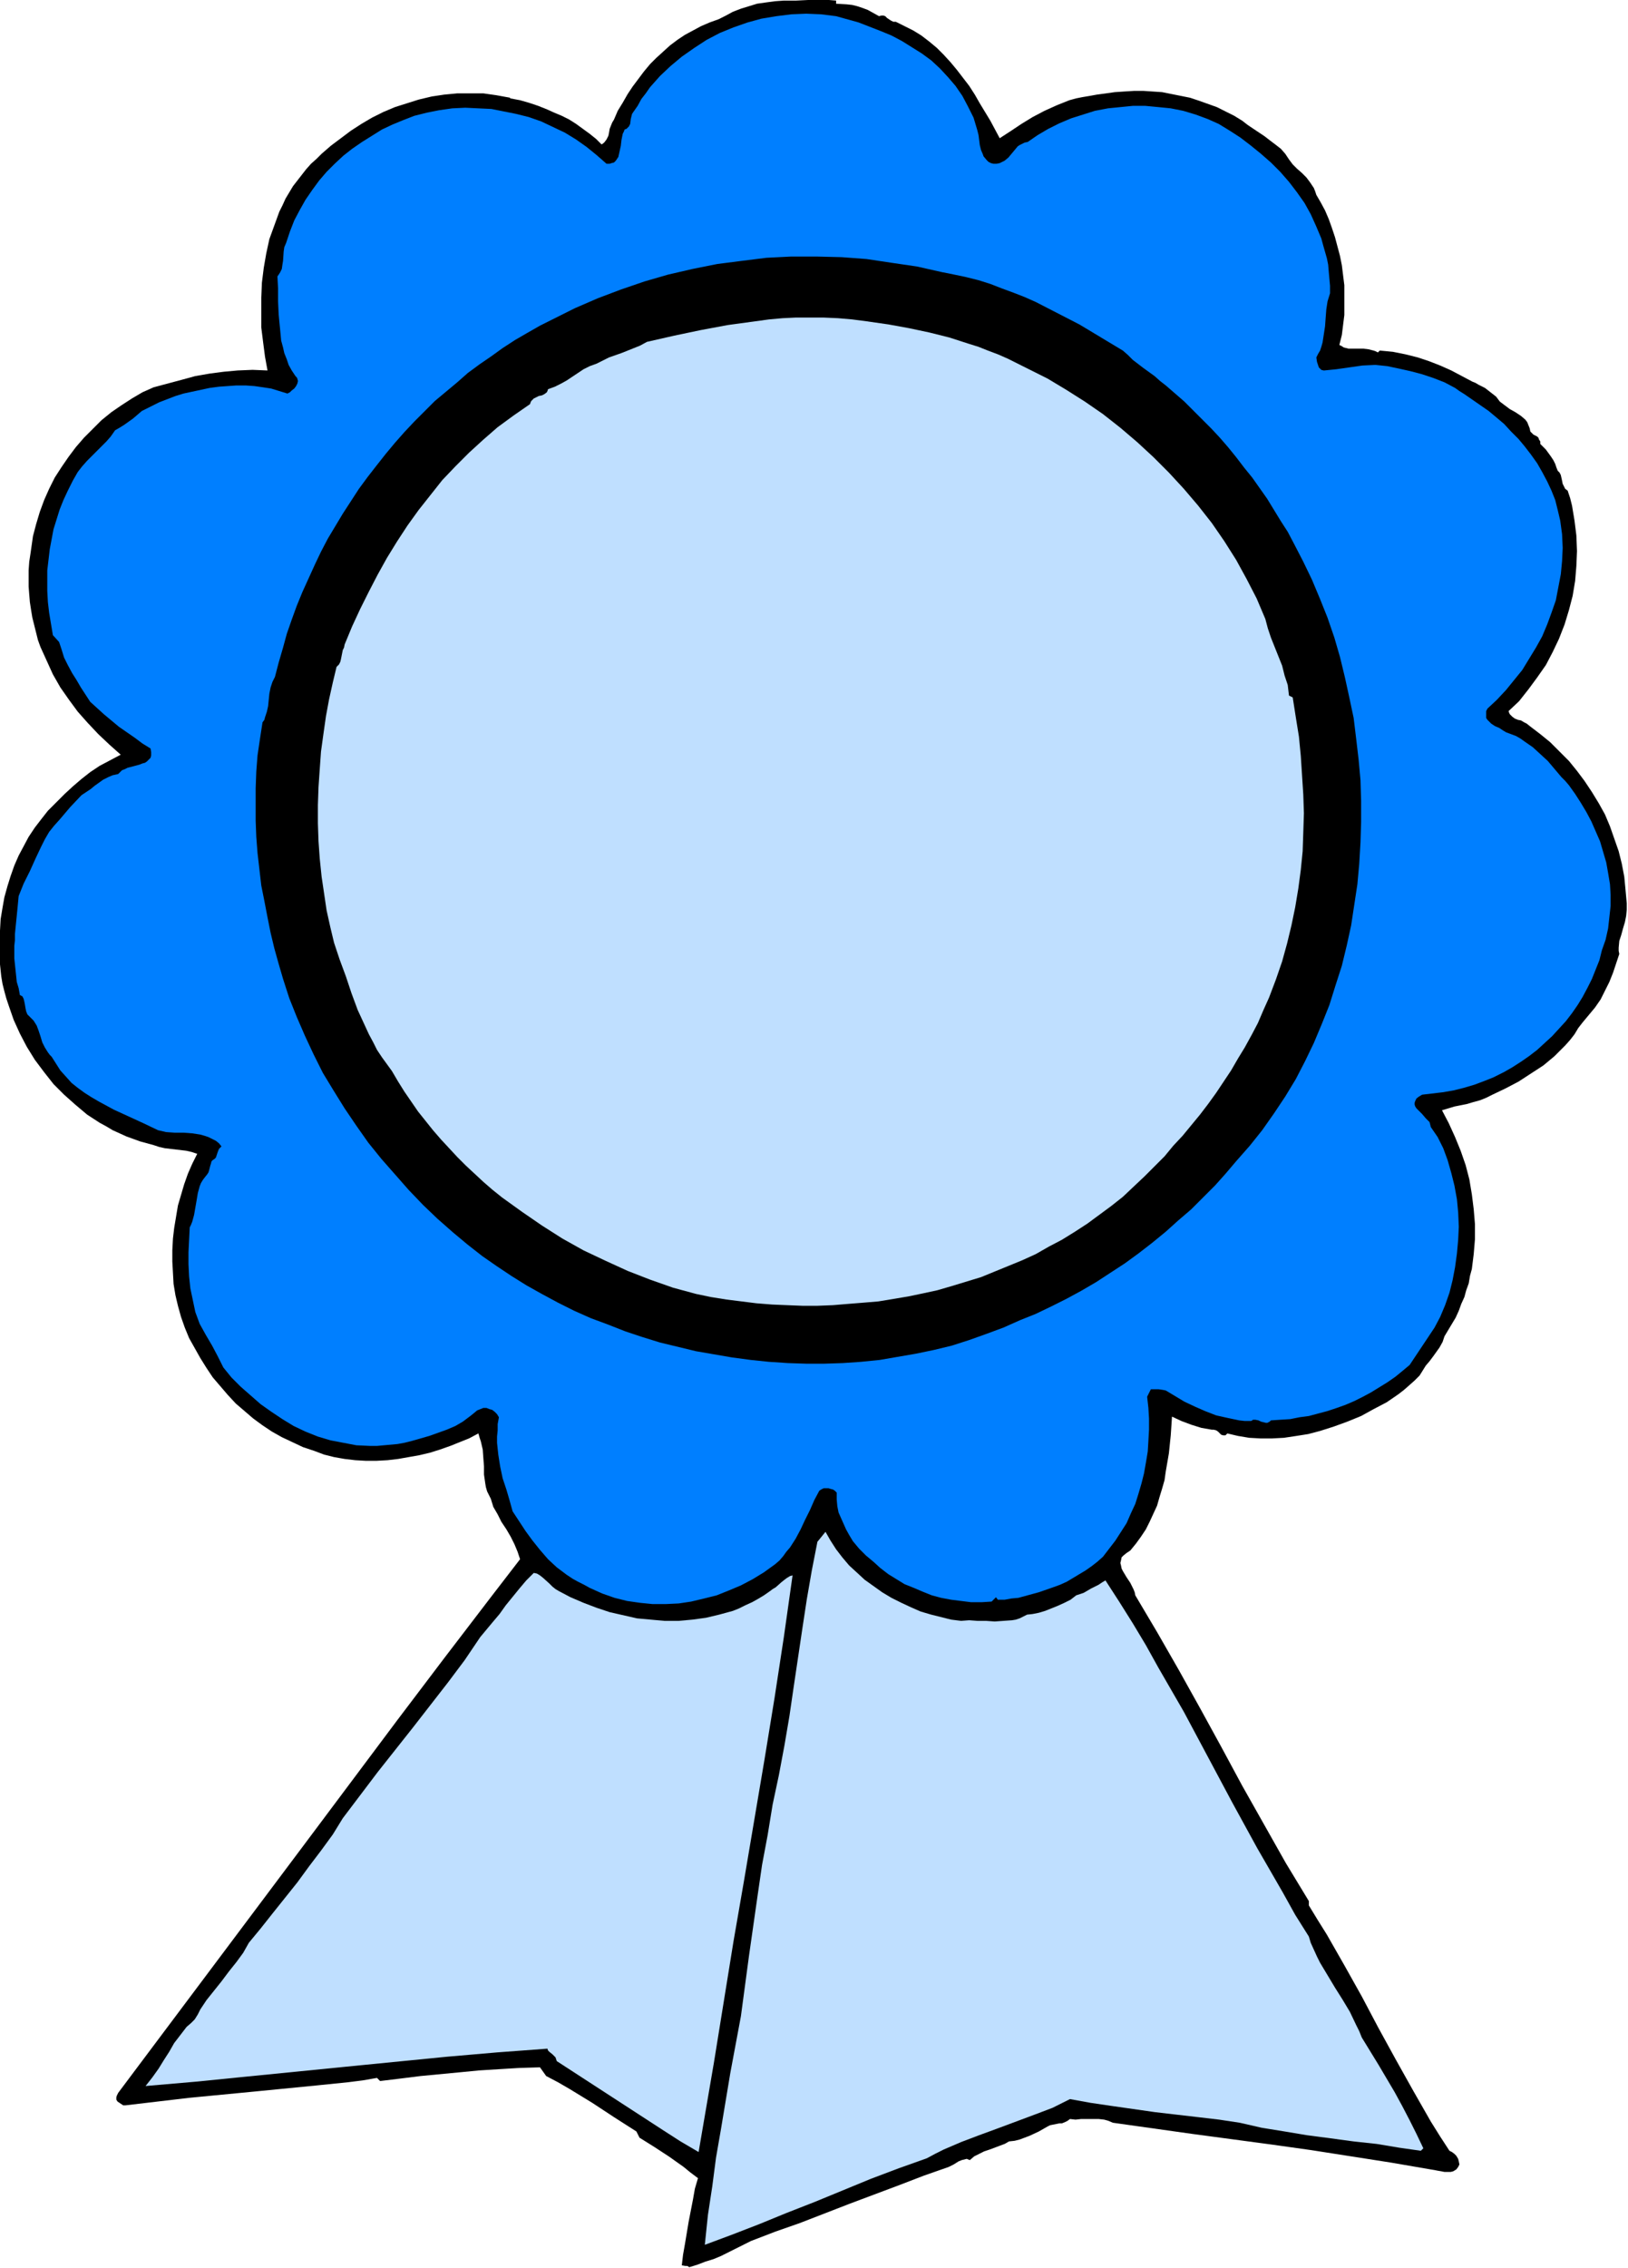
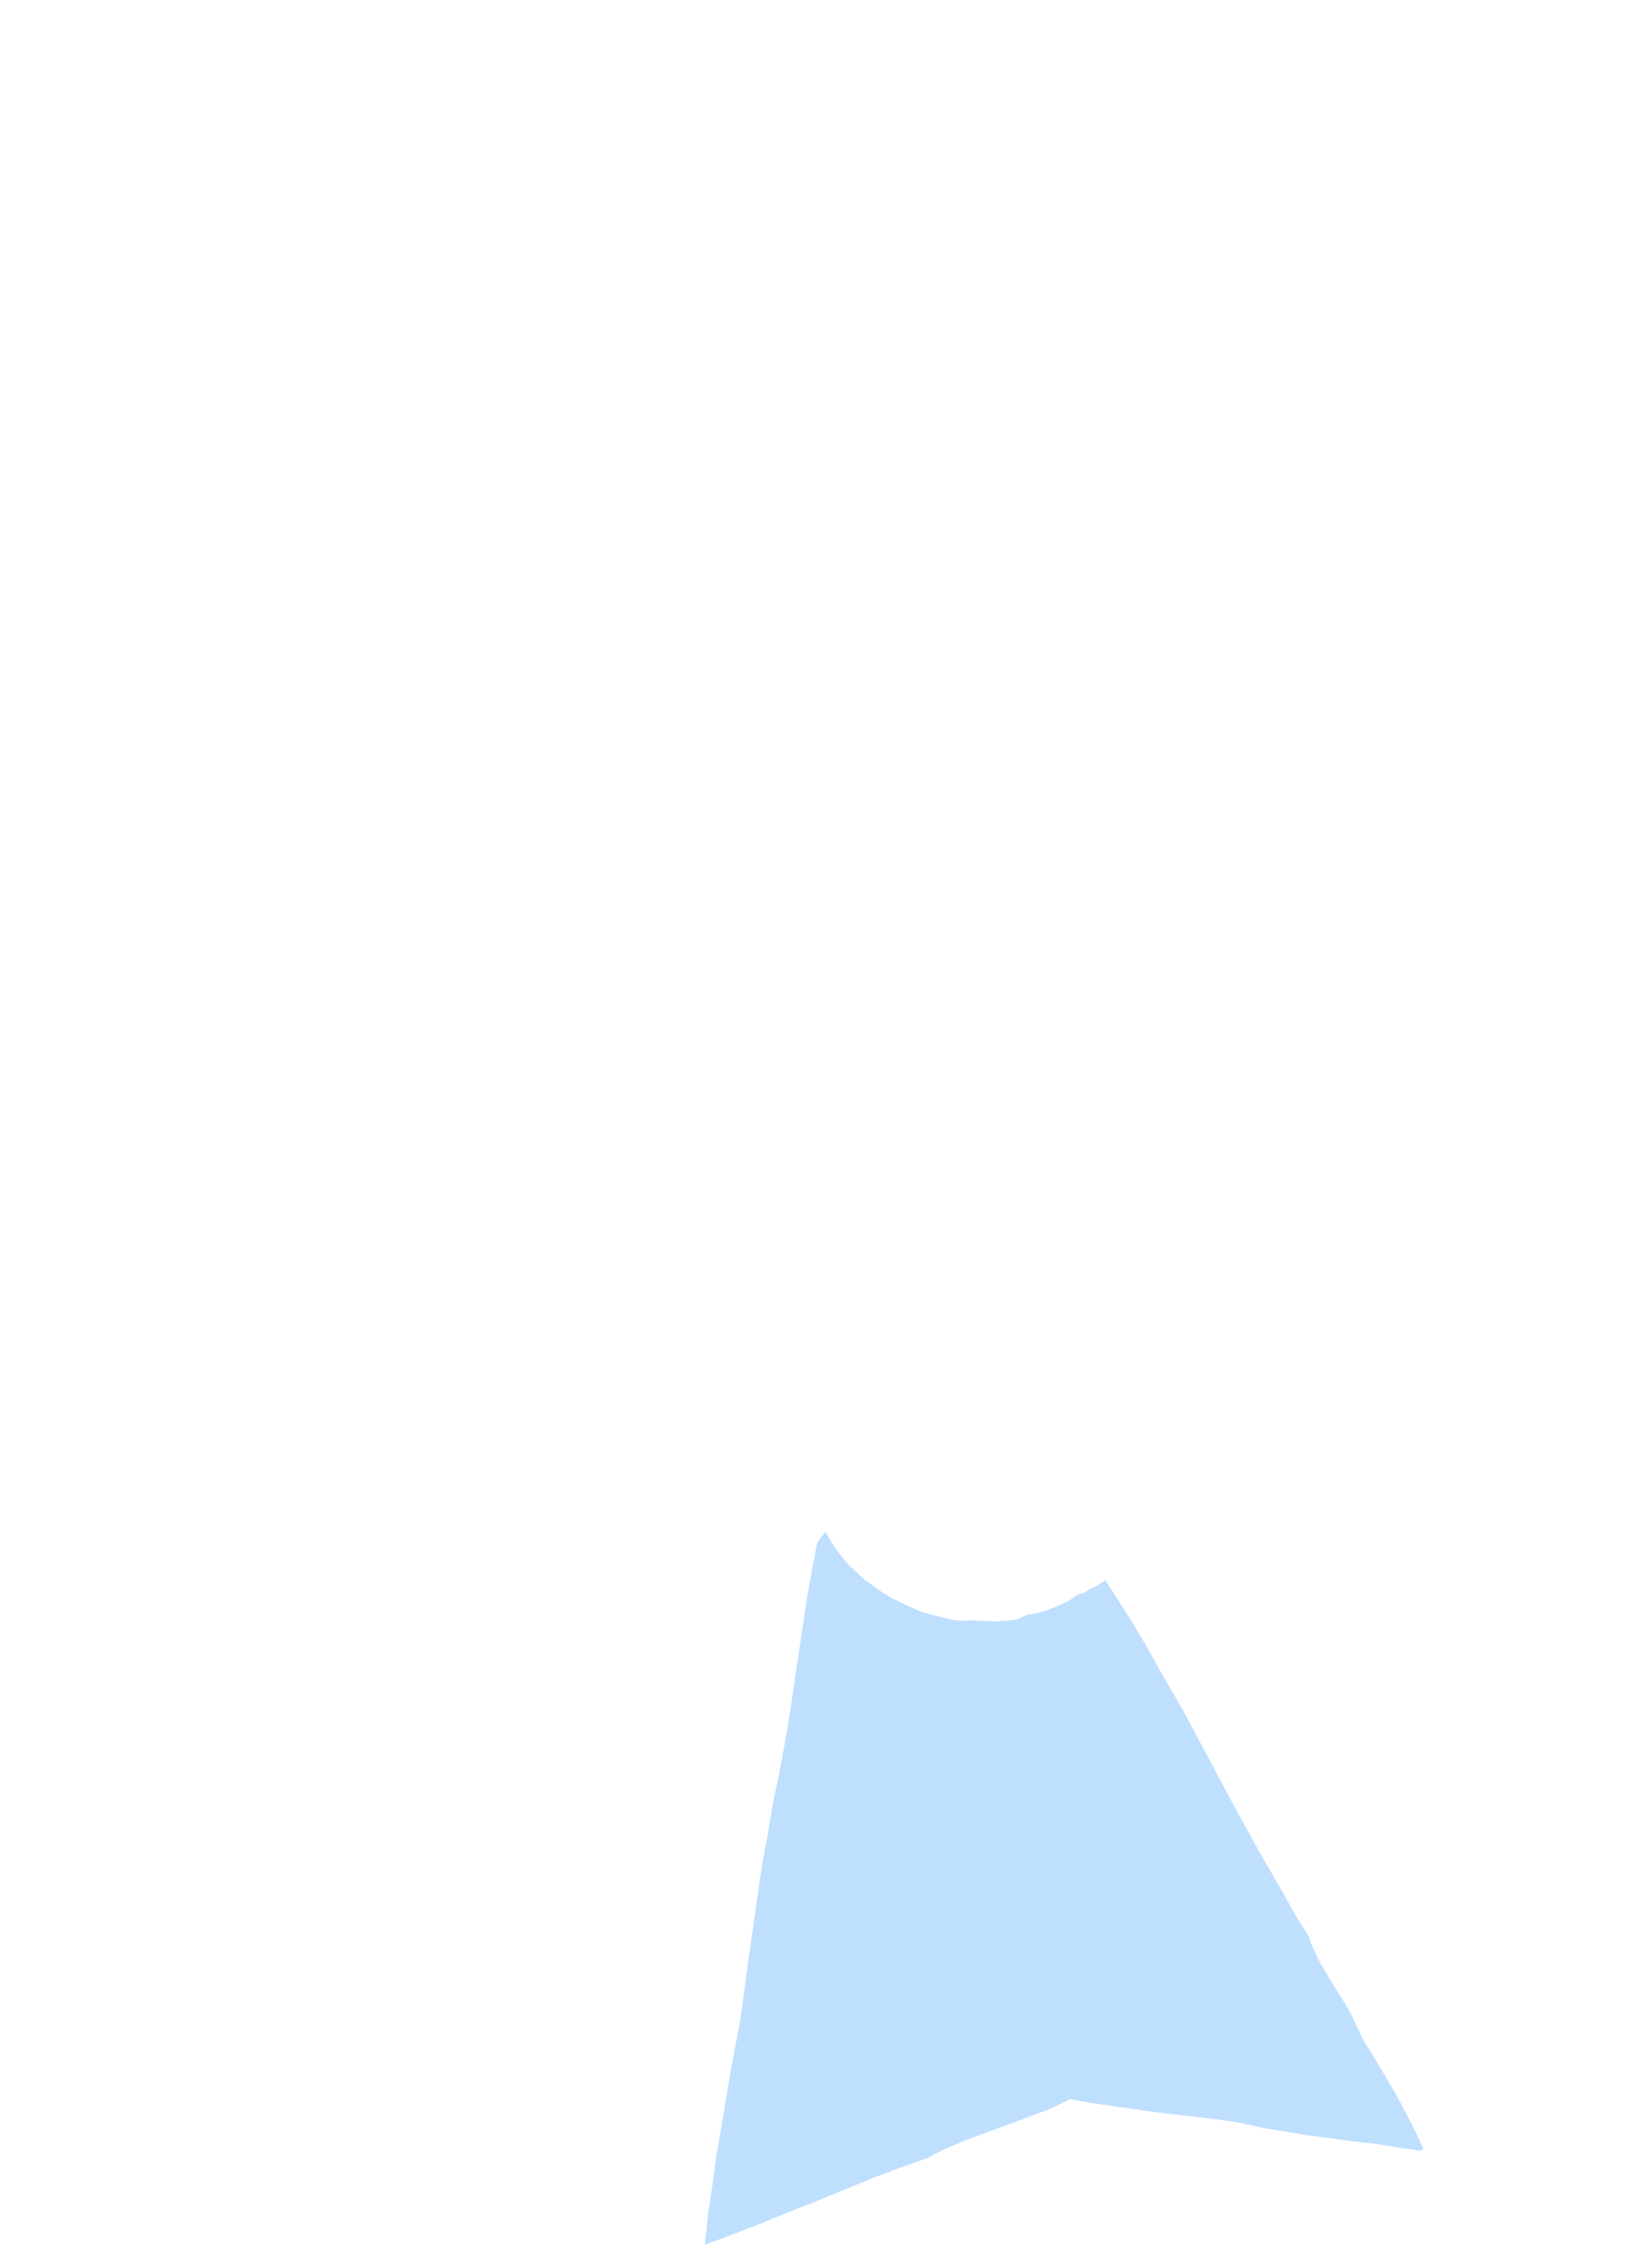
<svg xmlns="http://www.w3.org/2000/svg" fill-rule="evenodd" height="588.515" preserveAspectRatio="none" stroke-linecap="round" viewBox="0 0 2617 3642" width="422.812">
  <style>.brush1{fill:#000}.pen1{stroke:none}.brush3{fill:#bfdfff}</style>
-   <path class="pen1 brush1" d="m2603 1532-5 15-5 15-6 15-7 14-7 14-9 13-10 12-10 12-7 9-6 10-7 9-8 9-9 9-8 8-18 15-20 13-20 13-21 11-21 10-10 5-10 4-11 3-10 3-20 4-10 3-10 3 11 21 10 22 9 22 8 23 6 23 4 24 3 24 2 24v24l-2 24-3 24-3 11-2 12-4 11-3 11-5 11-4 11-5 11-6 10-6 10-6 10-3 9-5 9-5 7-5 7-6 8-6 7-5 8-5 8-8 8-9 8-8 7-9 7-19 13-21 11-20 11-22 9-22 8-22 7-19 5-19 3-20 3-19 1h-19l-18-1-18-3-17-4-2 2-1 1h-4l-3-1-3-3-1-1-1-1-3-2-4-1h-3l-17-3-16-5-16-6-15-7-2 30-3 29-5 29-2 14-4 14-4 13-4 14-6 13-6 13-6 12-8 12-8 11-9 11-6 4-5 4-3 3-1 5-1 4 1 4 1 5 2 4 6 10 6 9 5 10 2 5 1 5 35 59 35 61 34 61 34 62 34 63 35 62 35 62 37 61v7l14 23 15 24 28 49 28 50 27 51 28 51 28 50 28 49 15 24 15 23 4 2 4 3 3 3 3 5 1 4 1 5-2 4-3 4-5 3-4 1h-10l-5-1-6-1-5-1-6-1-64-11-64-10-64-10-64-9-127-17-128-18-7-3-7-2-9-1h-28l-9 1-9-1-4 3-4 2-5 2h-4l-10 2-5 1-4 2-14 8-15 7-8 3-8 3-8 2-9 1-7 4-8 3-16 6-9 3-8 4-8 4-7 6-5-2-4 1-4 1-5 2-8 5-4 2-4 2-40 14-39 15-80 30-80 31-40 14-39 15-24 12-24 12-12 5-13 4-13 5-13 4-3-2h-3l-6-1 2-17 3-17 6-36 7-36 3-17 5-17-12-9-11-9-24-17-23-15-24-15-5-10-36-23-35-23-36-22-19-11-19-10-10-14-33 1-33 2-32 2-31 3-63 6-32 4-33 4-5-5-23 4-24 3-49 5-51 5-51 5-52 5-52 5-51 6-51 6h-4l-3-2-3-2-3-2-2-3v-4l1-3 2-4 150-200 75-100 75-100 149-199 75-99 75-98 47-61-2-6-2-6-5-12-6-12-7-12-8-12-6-12-7-12-4-13-3-6-3-6-2-7-1-6-2-14v-13l-1-13-1-14-3-13-2-6-2-7-15 8-15 6-15 6-17 6-16 5-17 4-17 3-17 3-17 2-18 1h-17l-17-1-17-2-17-3-16-4-16-6-18-6-17-8-17-8-16-9-15-10-15-11-14-12-14-12-13-14-12-14-12-14-10-15-10-16-9-16-9-16-7-17-6-17-5-18-4-17-3-18-1-18-1-18v-18l1-19 2-17 3-18 3-18 5-17 5-17 6-17 7-16 8-16-9-3-9-2-17-2-17-2-9-2-9-3-11-3-11-3-11-4-11-4-11-5-11-5-10-6-11-6-20-13-19-16-18-16-17-17-15-19-15-20-13-21-11-21-10-22-8-23-4-12-3-11-3-12-2-12-2-19-1-18v-19l1-18 1-18 3-18 3-17 5-18 5-16 6-17 7-16 8-15 8-15 10-15 10-13 11-14 14-14 13-13 13-12 14-12 14-11 15-10 17-9 17-9-18-16-18-17-17-18-16-18-14-19-14-20-12-21-10-22-10-22-4-11-3-12-3-12-3-12-2-12-2-13-1-12-1-13v-26l1-14 2-13 2-14 2-14 5-19 6-20 7-19 8-18 9-18 11-17 11-16 12-16 13-15 14-14 14-14 16-13 16-11 17-11 17-10 18-8 45-12 22-6 23-4 23-3 22-2 24-1 24 1-4-22-3-23-3-24v-48l1-24 3-24 4-23 5-23 8-22 8-22 5-10 5-11 6-10 6-10 7-9 7-9 7-9 8-9 9-8 8-8 15-13 16-12 16-12 17-11 17-10 18-9 19-8 19-6 19-6 21-5 20-3 21-2h42l21 3 22 4v1l16 3 14 4 15 5 15 6 11 5 12 5 12 6 11 7 11 8 11 8 10 8 9 9 3-2 2-2 3-4 3-6 1-5 1-6 2-5 2-5 3-5 6-14 8-13 8-14 8-12 9-12 9-12 10-12 10-10 11-10 11-10 12-9 12-8 13-7 13-7 14-6 14-5 12-6 11-6 13-5 13-4 13-4 14-2 15-2 14-1h20l20-1h32l12 1v5l17 1 9 1 8 2 9 3 8 3 9 5 9 5 4-1h3l3 1 3 3 6 4 4 2h4l14 7 14 7 13 8 13 10 12 10 11 11 11 12 10 12 10 13 10 13 9 14 8 14 17 28 15 28 17-11 18-12 18-11 19-10 20-9 10-4 10-4 11-3 10-2 12-2 11-2 15-2 14-2 15-1 16-1h15l15 1 15 1 15 3 15 3 15 3 15 5 14 5 14 5 14 7 14 7 13 8 9 7 9 6 18 12 9 7 8 6 9 7 7 8 6 9 6 8 7 7 8 7 7 7 6 8 6 9 2 5 2 6 7 12 7 13 6 14 5 14 5 15 4 15 4 15 3 15 2 16 2 16v48l-2 16-2 16-4 16 4 2 3 2 8 2h24l8 1 8 2 3 1 4 2 3-3 21 2 20 4 20 5 18 6 18 7 18 8 17 9 17 9 5 2 5 3 10 5 9 7 9 7 3 4 3 4 8 6 8 6 9 5 9 6 7 6 3 4 2 5 2 5 1 5 5 5 6 3 2 2 1 3 2 3v4l9 9 8 11 4 6 3 6 2 6 2 5 3 3 2 4 2 9 1 5 2 4 2 4 4 3 4 12 3 12 4 24 3 24 1 25-1 24-2 24-4 24-6 23-7 23-9 23-10 21-11 21-14 20-14 19-15 19-17 16 1 3 1 2 4 4 4 3 5 2 5 1 5 3 4 2 5 4 17 13 16 13 15 15 15 15 13 16 12 16 12 18 11 18 10 18 8 19 7 20 7 20 5 20 4 21 2 21 2 22v10l-1 10-2 10-3 10-3 11-3 9-1 11v5l1 5z" />
-   <path class="pen1" style="fill:#007fff" d="m2417 1722-16 8-15 6-16 6-17 5-16 4-17 3-17 2-17 2-5 3-4 3-2 4-1 3v3l1 3 2 3 3 3 6 6 6 7 3 3 3 3 1 4 1 4 11 16 9 18 7 19 6 21 5 20 4 22 2 21 1 23-1 21-2 22-3 22-4 21-5 20-7 20-8 19-9 17-40 60-12 10-11 9-13 9-13 8-13 8-13 7-14 7-14 6-14 5-15 5-15 4-15 4-15 2-15 3-16 1-15 1-2 2-2 1-2 1h-2l-4-1-4-1-4-2-5-1h-4l-1 1-2 1h-10l-9-1-19-4-18-4-18-7-16-7-17-8-15-9-15-9-5-1-7-1h-12l-6 12 2 18 1 17v18l-1 18-1 17-3 18-3 17-4 16-5 17-5 16-7 15-7 16-9 14-9 14-10 13-10 13-9 8-9 7-10 7-10 6-10 6-10 6-11 5-11 4-23 8-11 3-11 3-11 3-11 1-11 2h-11l-3-4-7 7-16 1h-17l-16-2-16-2-16-3-15-4-15-6-14-6-15-6-13-8-13-8-13-10-11-10-12-10-11-11-10-12-6-10-5-9-4-9-4-9-4-9-2-10-1-11v-11l-3-3-3-2-4-1-3-1h-8l-4 2-3 2-8 15-7 16-8 16-7 15-8 15-9 14-6 7-5 7-6 7-7 6-18 13-18 11-19 10-19 8-20 8-20 5-21 5-20 3-21 1h-21l-20-2-21-3-20-5-20-7-20-9-9-5-10-5-9-5-9-6-8-6-8-6-14-13-13-15-12-15-11-15-21-32-5-18-5-17-6-18-4-19-3-19-2-19v-10l1-10v-10l2-11-3-5-4-4-4-3-4-1-5-2h-5l-5 2-5 2-6 5-5 4-12 9-12 7-14 6-14 5-14 5-28 8-12 3-11 2-11 1-11 1-11 1h-11l-22-1-21-4-21-4-20-6-20-8-19-9-18-11-18-12-17-12-16-14-16-14-15-15-13-16-9-18-9-17-10-17-10-18-7-19-4-19-4-19-2-19-1-20v-19l1-20 1-20 2-4 2-5 3-11 4-23 2-12 3-11 2-5 3-5 3-4 4-5 2-3 1-3 1-4 1-4 1-3 1-4 2-2 3-2 2-2 1-3 2-6 2-5 2-2 2-2-4-5-5-4-6-3-6-3-6-2-7-2-13-2-14-1h-14l-14-1-13-3-23-11-24-11-24-11-24-13-12-7-11-7-11-8-10-8-9-10-9-10-7-11-7-11-3-3-3-4-5-8-4-8-3-10-3-9-3-8-5-8-3-3-3-3-4-4-2-5-1-5-1-6-1-5-1-4-2-4-2-1-2-1-2-11-3-10-2-19-2-19v-20l1-9v-10l2-20 2-20 2-21 8-20 10-20 9-20 9-19 6-12 7-12 8-10 9-10 17-20 18-19 15-10 6-5 7-5 7-5 8-4 7-3 9-2 3-3 3-3 5-2 4-2 19-5 5-2 4-1 3-2 3-3 3-3 1-4v-5l-1-6-13-8-12-9-26-18-24-20-11-10-11-10-15-23-7-12-7-11-7-13-6-12-4-13-4-12-10-11-3-18-3-18-2-17-1-18v-33l2-17 2-17 3-16 3-16 5-16 5-16 6-15 7-15 8-16 8-14 7-9 8-9 15-15 16-16 7-8 7-10 7-4 8-5 14-10 14-12 8-4 8-4 12-6 13-5 13-5 13-4 14-3 14-3 14-3 15-2 14-1 14-1h15l14 1 14 2 13 2 13 4 13 4 4-2 3-3 4-3 3-4 2-4 1-4-1-4-1-2-2-2-6-9-5-9-3-9-4-10-2-9-3-11-2-21-1-10-1-11-1-21v-21l-1-19 2-3 2-3 3-6 1-7 1-6 1-15 1-7 3-7 6-18 7-18 9-17 9-16 11-16 11-15 12-14 13-13 14-13 14-11 16-11 16-10 16-10 17-8 17-7 18-7 20-5 20-4 21-3 21-1 21 1 21 1 20 4 20 4 20 5 20 7 19 9 19 9 18 11 17 12 16 13 16 14h5l3-1 4-1 3-3 2-3 2-3 2-9 2-9 1-9 2-10 2-4 1-3 3-1 1-1 3-3 2-4 1-8 1-4 1-4 2-3 7-10 6-11 7-9 7-10 16-18 17-16 18-15 20-14 20-13 21-11 22-9 23-8 22-6 24-4 24-3 24-1 24 1 24 3 18 5 18 5 18 7 18 7 17 7 17 9 16 10 16 10 15 11 14 13 13 14 12 14 11 16 9 17 9 18 6 20 2 8 1 8 1 8 2 8 3 7 1 3 5 6 3 3 4 2 4 1h5l5-1 4-2 4-2 6-5 10-12 5-6 3-2 4-2 4-2 5-1 16-11 17-10 18-9 19-8 19-6 19-6 21-4 20-2 20-2h20l21 2 20 2 20 4 20 6 19 7 18 8 18 11 17 11 17 13 16 13 16 14 15 15 14 16 13 17 12 17 10 18 9 20 8 19 3 11 6 21 2 10 1 12 1 11 1 11v12l-4 13-2 13-1 13-1 14-2 13-2 13-2 7-2 6-3 5-3 6 1 7 2 6 1 3 2 2 2 2 4 1 20-2 21-3 21-3 21-1 19 2 19 4 18 4 19 5 18 6 18 7 17 9 7 5 8 5 13 9 13 9 13 9 12 10 13 11 11 12 12 12 10 12 10 13 10 14 8 14 8 15 7 15 6 15 4 16 4 17 3 22 1 22-1 21-2 21-4 21-4 21-7 20-7 19-8 19-10 18-11 18-11 18-13 16-13 16-15 16-15 14-2 4v11l2 3 2 2 4 4 6 4 7 3 6 4 5 3 8 3 8 3 7 4 7 5 13 9 12 11 12 11 11 13 11 13 6 6 6 7 10 14 9 14 9 15 8 15 7 16 7 16 5 17 5 17 3 17 3 18 1 17v18l-2 18-2 18-4 18-6 17-4 16-6 15-6 15-7 14-8 15-8 13-9 13-10 13-11 12-11 12-12 11-12 11-13 10-13 9-14 9-14 8z" />
  <path class="pen1 brush3" d="m2284 3454-35-5-36-6-37-4-37-5-38-5-36-6-37-6-35-8-33-5-34-4-69-8-70-10-34-5-33-6-14 7-14 7-29 11-59 22-30 11-29 11-28 12-14 7-13 7-45 16-45 17-90 37-46 18-44 18-44 17-43 16 5-48 7-46 6-46 8-46 15-90 17-91 13-97 14-98 7-48 9-48 8-49 10-47 9-48 8-47 7-48 7-47 7-47 7-46 8-46 9-46 13-16 8 14 9 14 10 13 11 13 12 11 13 12 14 10 14 10 15 9 16 8 15 7 16 7 17 5 16 4 16 4 16 2 13-1 13 1h14l14 1 14-1 14-1 6-1 6-2 6-3 6-3 9-1 10-2 10-3 10-4 10-4 11-5 10-5 9-7 6-2 6-2 12-7 12-6 6-4 5-3 22 34 22 35 21 35 20 36 41 71 39 73 39 73 40 73 41 71 20 36 22 35 3 10 5 11 5 11 5 10 12 20 12 20 12 19 12 20 10 21 5 10 4 10 27 44 26 44 12 22 12 23 11 22 11 23-4 4z" />
-   <path class="pen1 brush1" d="m1640 2120-27 12-27 10-28 10-28 9-29 7-29 6-29 5-29 5-30 3-29 2-30 1h-29l-30-1-30-2-29-3-30-4-29-5-29-5-29-7-29-7-29-9-27-9-28-11-27-10-27-12-26-13-26-14-25-14-24-15-24-16-23-16-23-18-24-20-25-22-23-22-23-24-22-25-22-25-21-26-19-27-19-28-18-29-17-28-15-30-14-30-13-30-12-30-10-31-7-24-7-25-6-25-5-25-5-26-5-25-3-26-3-26-2-26-1-26v-52l1-27 2-26 4-27 4-26 3-4 1-4 3-9 2-9 1-10 1-10 2-10 3-9 2-4 2-4 6-23 7-24 6-22 8-23 8-22 9-22 10-22 10-22 10-21 11-21 12-20 12-20 13-20 13-20 14-19 14-18 15-19 15-18 15-17 16-17 17-17 16-16 18-15 18-15 17-15 19-14 19-13 18-13 20-13 19-11 21-12 20-10 36-18 37-16 37-14 38-13 38-11 39-9 40-8 39-5 40-5 40-2h40l41 1 40 3 40 6 41 6 40 9 20 4 19 4 20 5 19 6 18 7 19 7 18 7 18 8 35 18 35 18 35 21 35 21 8 7 8 8 17 13 18 13 9 8 9 7 15 13 15 13 14 14 14 14 15 15 14 15 13 15 13 16 13 17 13 16 12 17 12 17 11 18 11 18 11 17 10 19 15 29 14 29 13 31 12 30 11 32 9 31 8 33 7 32 7 33 4 33 4 34 3 33 1 33v34l-1 33-2 34-3 33-5 33-5 33-7 32-8 33-10 31-10 32-12 30-13 31-14 29-15 29-17 28-18 27-19 27-20 25-22 25-17 20-17 19-19 19-19 19-21 18-20 18-22 18-22 17-22 16-23 15-23 15-24 14-24 13-24 12-25 12-25 10z" />
-   <path class="pen1 brush3" d="m1840 1889-17 16-18 17-19 15-19 14-19 14-20 13-21 13-21 11-21 12-22 10-22 9-22 9-22 9-23 7-23 7-24 7-23 5-24 5-24 4-24 4-24 2-25 2-24 2-25 1h-24l-25-1-24-1-25-2-24-3-24-3-25-4-24-5-37-10-37-13-36-14-35-16-36-17-34-19-33-21-32-22-32-23-15-12-15-13-28-26-14-14-13-14-13-14-13-15-12-15-12-15-11-16-11-16-10-16-10-17-8-11-8-11-8-12-6-12-7-13-6-13-12-26-10-27-9-27-10-27-9-27-6-25-6-27-4-27-4-27-3-29-2-28-1-29v-29l1-29 2-29 2-28 4-29 4-28 5-27 6-27 6-25 4-4 2-4 1-4 1-5 2-10 2-4 1-5 12-29 13-28 14-28 14-27 15-27 16-26 17-26 18-25 19-24 19-24 21-22 22-22 23-21 23-20 26-19 26-18 1-3 1-2 4-4 4-2 4-2 5-1 4-2 4-3 1-2 1-3 11-4 10-5 9-5 9-6 18-12 10-5 11-4 10-5 10-5 20-7 20-8 10-4 11-6 22-5 22-5 43-9 43-8 44-6 22-3 22-2 21-1h45l23 1 23 2 23 3 35 5 33 6 33 7 32 8 31 10 16 5 15 6 16 6 16 7 16 8 16 8 32 16 30 18 30 19 29 20 28 22 27 23 26 24 25 25 24 26 23 27 22 28 20 29 19 30 17 31 16 31 14 33 4 15 5 15 12 30 6 15 4 16 5 15 2 17 6 3 5 32 5 31 3 31 2 31 2 31 1 30-1 31-1 30-3 30-4 30-5 30-6 29-7 29-8 29-10 29-11 29-9 20-9 21-10 19-11 20-11 18-11 19-12 18-12 18-13 18-13 17-14 17-14 17-15 16-14 17-32 32zm-693 1427-24 140-29-17-28-18-57-37-57-37-57-37-1-3-1-3-5-5-5-4-2-2-1-3-81 6-81 7-162 16-161 16-80 8-81 7 11-14 10-14 8-13 9-14 8-14 10-13 10-13 7-6 6-6 5-8 4-8 10-15 12-15 12-15 12-16 12-15 11-15 9-16 19-23 19-24 20-25 20-25 19-26 19-25 19-26 16-26 28-37 28-37 57-72 28-36 28-36 27-36 25-37 10-12 10-12 11-13 10-14 22-27 11-13 12-12 5 1 5 3 5 4 10 9 5 5 5 4 5 3 19 10 21 9 21 8 21 7 22 5 22 5 22 2 22 2h23l22-2 22-3 21-5 22-6 10-4 10-5 11-5 9-5 10-6 10-7 4-3 5-3 9-8 5-4 4-3 5-3 4-1-14 99-15 98-16 98-33 195-17 98-16 99-16 99z" />
</svg>